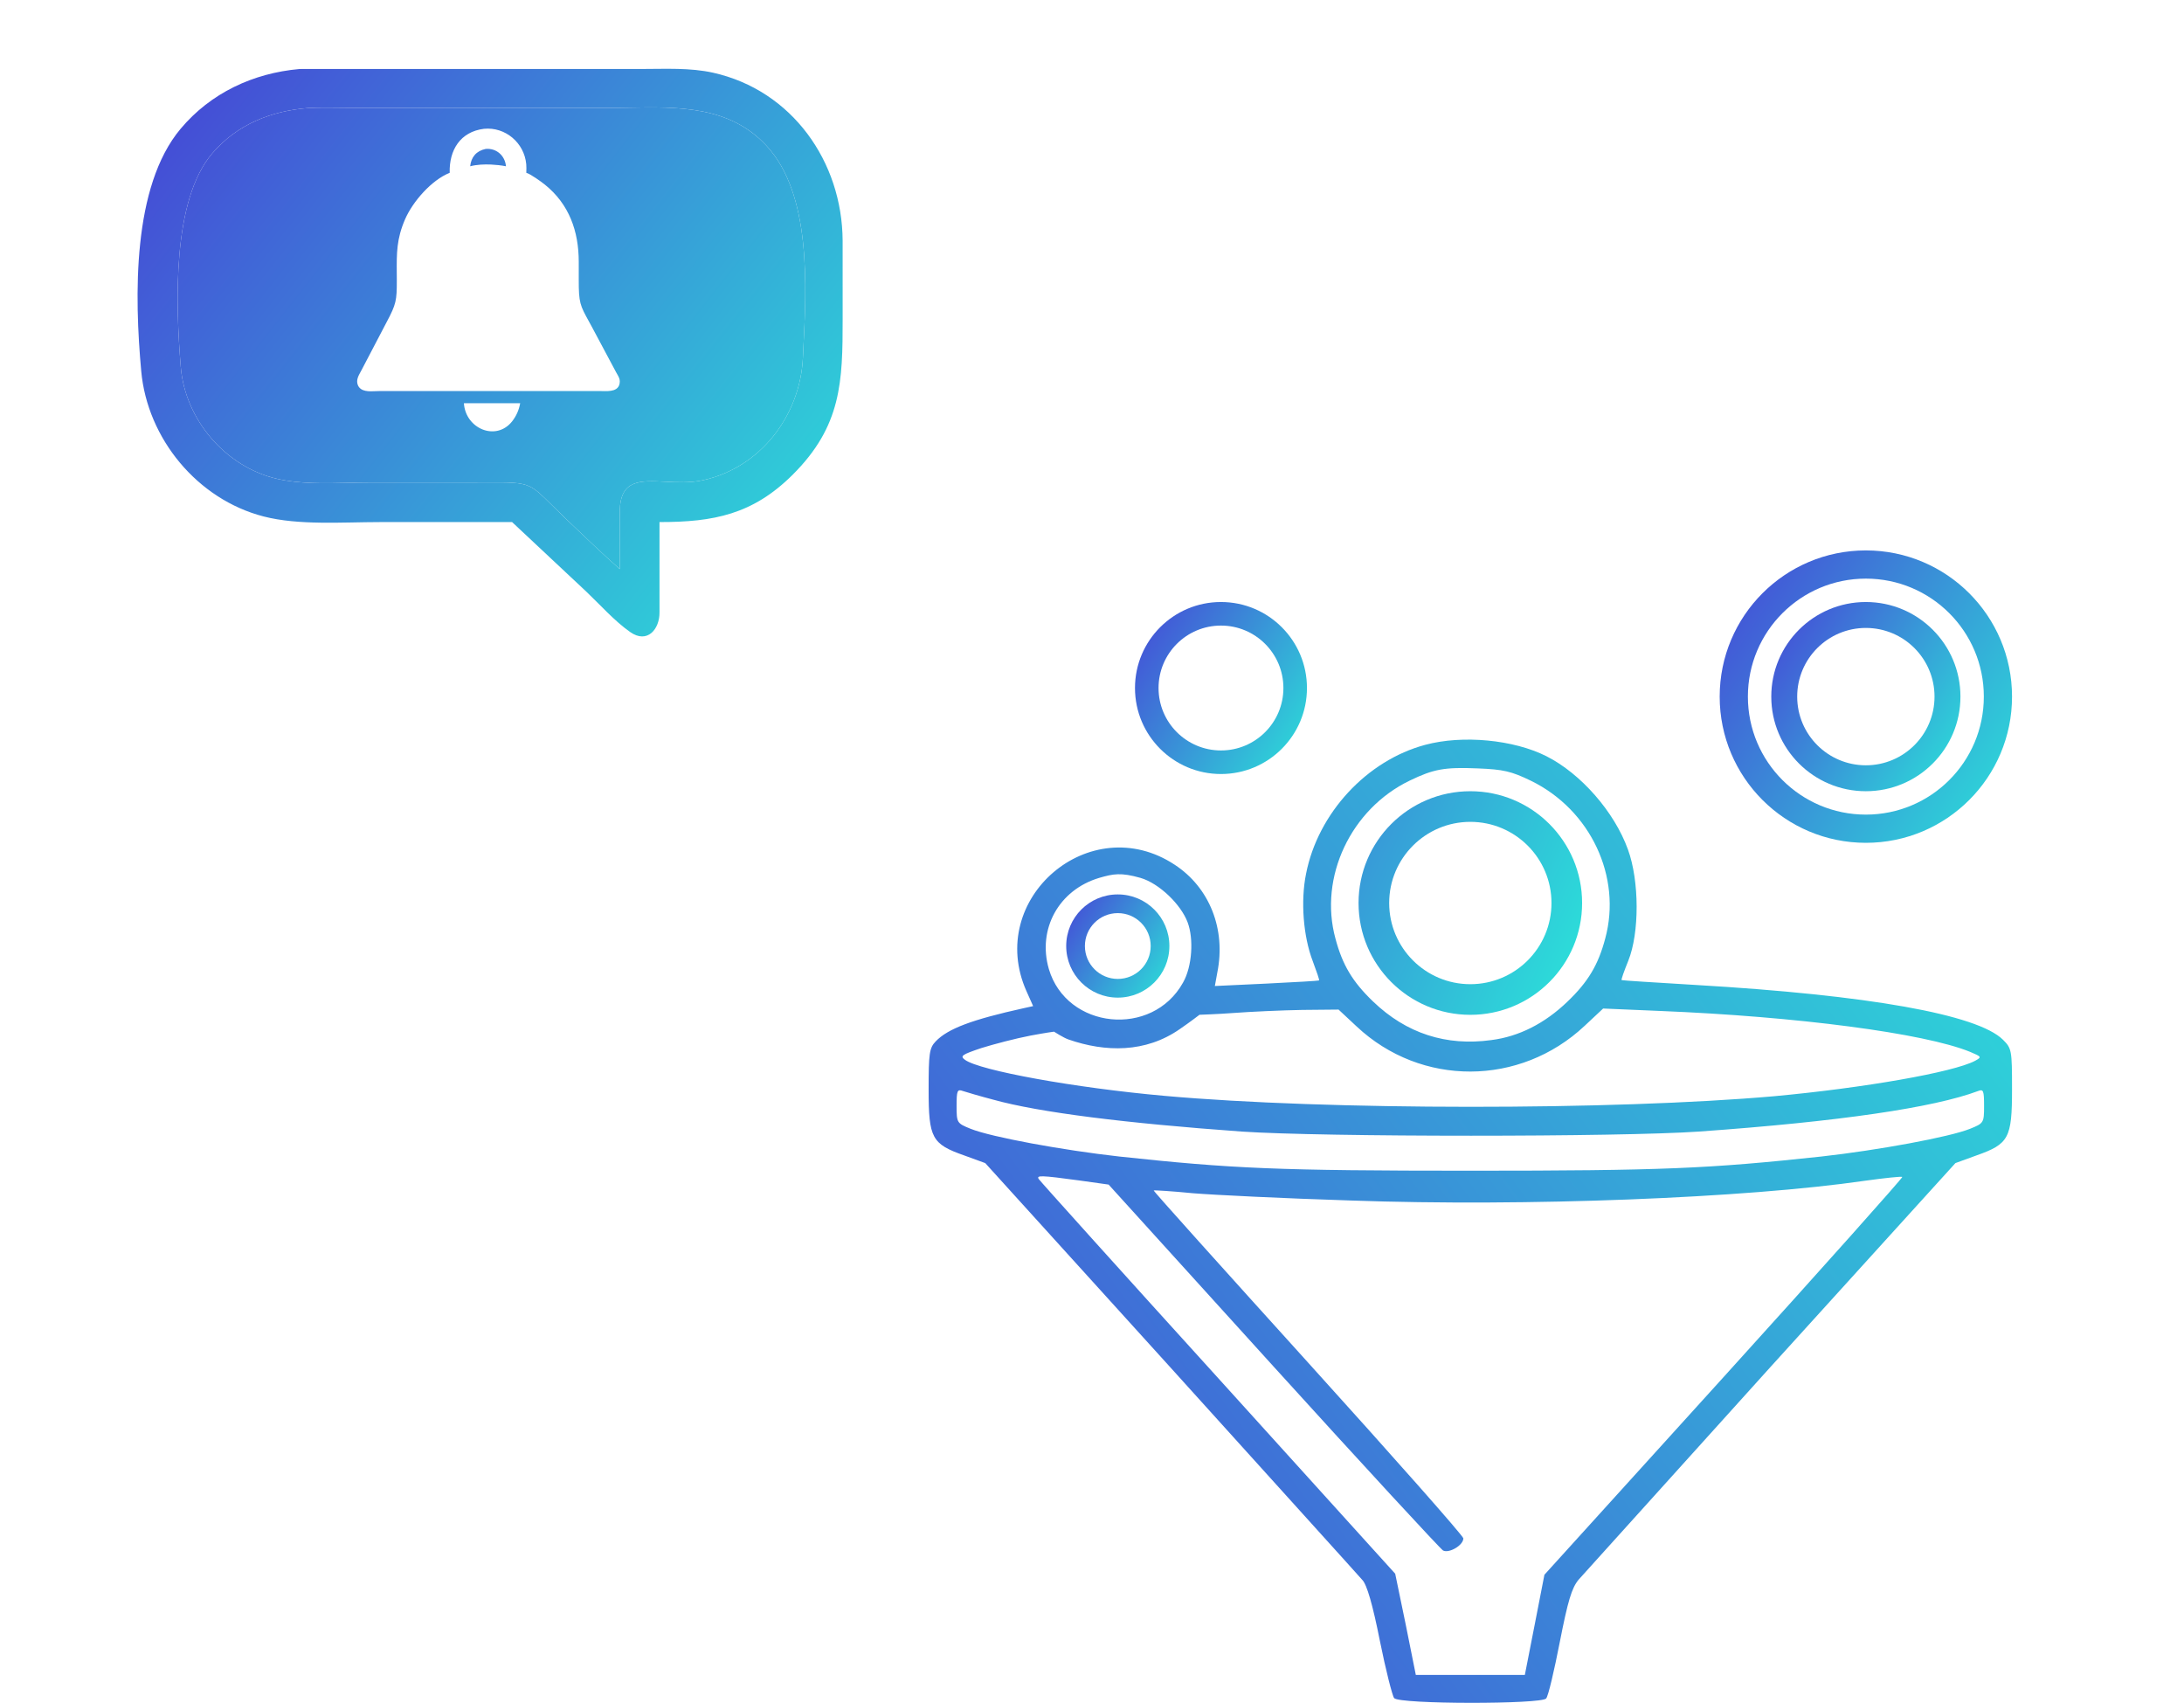
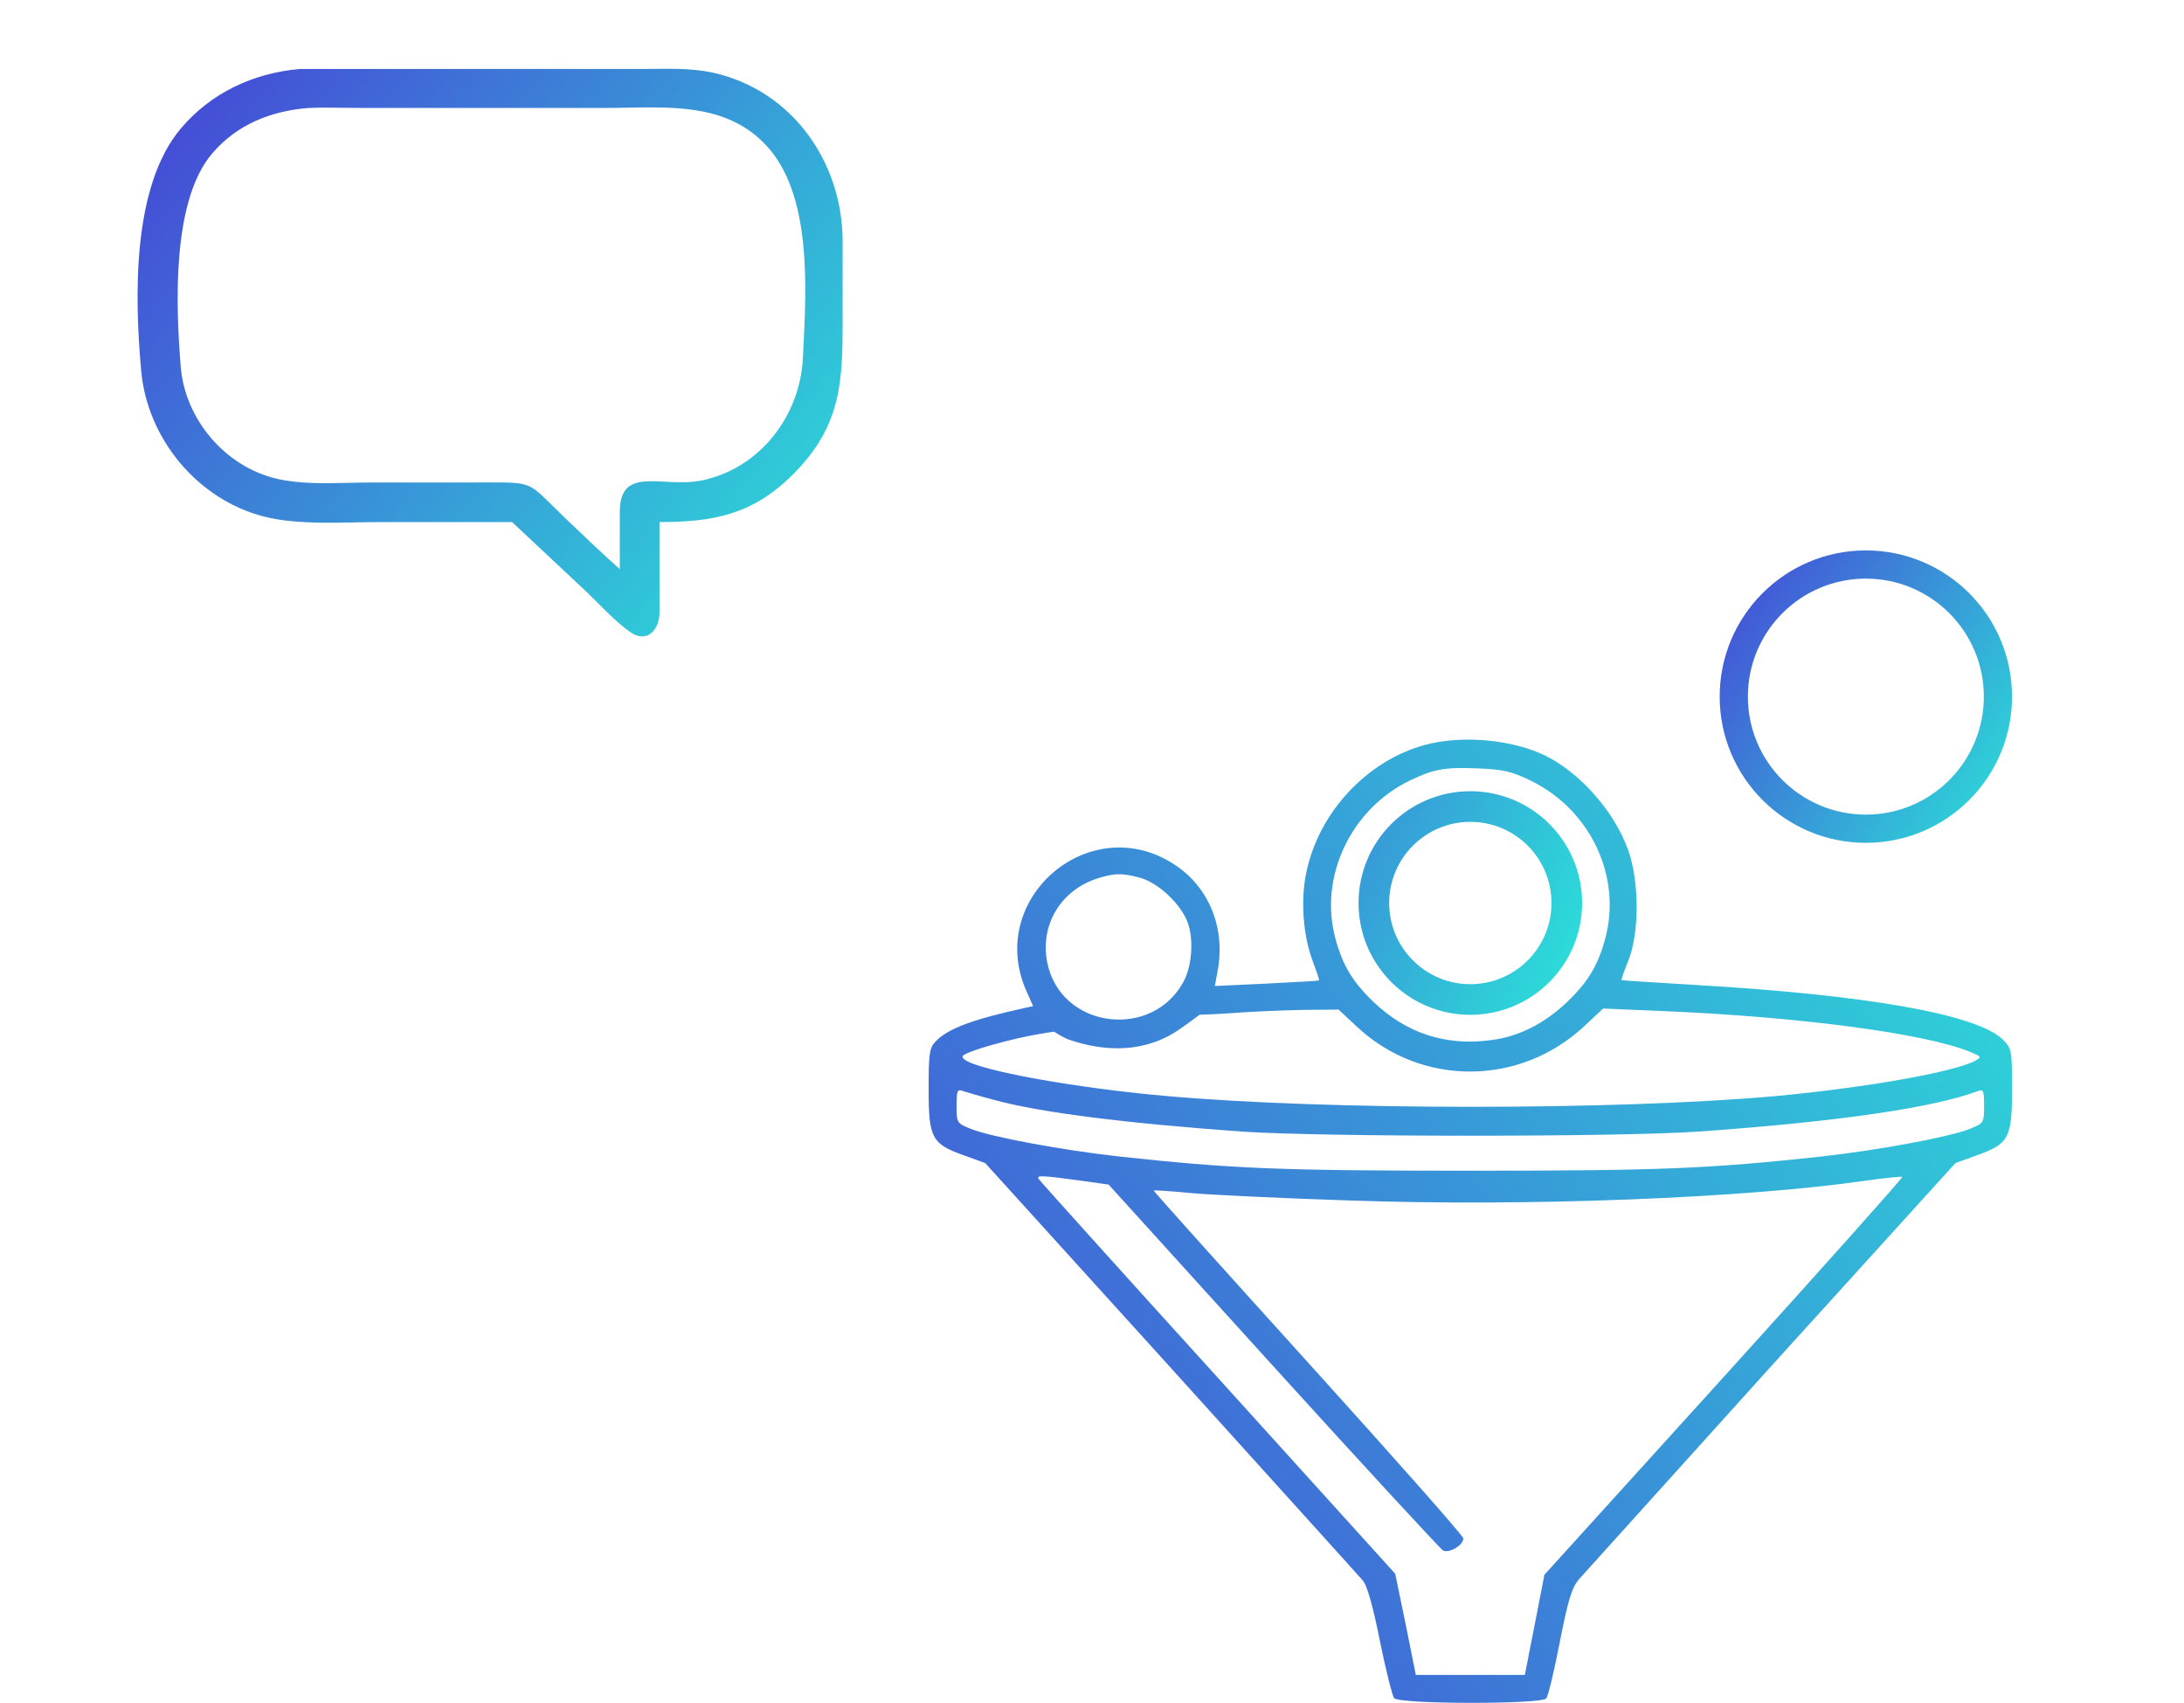
<svg xmlns="http://www.w3.org/2000/svg" width="127" height="99" viewBox="0 0 127 99" fill="none">
  <path d="M82.878 43.303C79.484 44.209 76.639 47.272 75.948 50.797C75.623 52.389 75.786 54.444 76.335 55.874C76.558 56.479 76.741 56.982 76.7 57.002C76.68 57.023 75.298 57.103 73.652 57.184L70.644 57.325L70.787 56.539C71.294 54.021 70.339 51.603 68.307 50.273C63.389 47.03 57.292 52.248 59.69 57.627L60.077 58.493L59.528 58.614C56.52 59.279 55.118 59.803 54.407 60.548C54.041 60.931 54 61.253 54 63.349C54 66.169 54.183 66.511 56.073 67.176L57.292 67.62L68.084 79.526C73.997 86.074 79.017 91.614 79.22 91.856C79.484 92.118 79.83 93.326 80.237 95.381C80.582 97.094 80.968 98.605 81.07 98.725C81.374 99.088 89.626 99.088 89.91 98.746C90.032 98.605 90.377 97.134 90.703 95.462C91.17 93.085 91.394 92.319 91.8 91.835C92.085 91.513 97.124 85.933 102.998 79.425L113.708 67.62L114.927 67.176C116.817 66.511 117 66.169 117 63.328C117 61.052 116.98 60.951 116.472 60.447C114.988 58.977 108.627 57.849 98.608 57.264C96.271 57.123 94.32 57.002 94.3 56.982C94.259 56.962 94.442 56.458 94.686 55.854C95.336 54.242 95.336 51.22 94.665 49.387C93.873 47.191 91.922 44.975 89.93 43.968C88.02 43.001 85.053 42.719 82.878 43.303ZM89.036 45.398C92.491 47.09 94.32 50.979 93.344 54.565C92.938 56.096 92.349 57.083 91.15 58.231C89.829 59.501 88.325 60.266 86.719 60.468C84.098 60.83 81.781 60.085 79.85 58.231C78.651 57.083 78.062 56.096 77.656 54.565C76.68 50.999 78.55 47.03 81.984 45.378C83.366 44.713 83.996 44.592 85.927 44.673C87.41 44.733 87.878 44.834 89.036 45.398ZM66.321 51.039C67.418 51.361 68.673 52.59 69.059 53.618C69.425 54.585 69.323 56.197 68.795 57.123C67.007 60.347 62.027 59.843 60.991 56.338C60.32 54.021 61.56 51.744 63.917 51.039C64.751 50.797 65.183 50.717 66.321 51.039ZM78.895 59.682C82.635 63.187 88.386 63.167 92.145 59.642L93.223 58.634L96.535 58.775C104.481 59.098 111.899 60.065 114.561 61.153C115.232 61.435 115.252 61.455 114.846 61.676C113.586 62.341 108.404 63.248 103.181 63.731C93.812 64.557 77.147 64.557 67.718 63.711C62.515 63.248 56.967 62.24 56.114 61.616C55.809 61.394 55.931 61.314 57.069 60.931C57.78 60.709 59.081 60.367 59.934 60.206C60.809 60.041 61.291 59.979 61.291 59.979C61.291 59.979 61.84 60.332 62.129 60.432C64.278 61.18 66.615 61.218 68.607 59.828C69.223 59.406 69.75 58.997 69.75 58.997C69.75 58.997 70.859 58.959 71.681 58.896C72.737 58.816 74.567 58.735 75.725 58.715L77.838 58.695L78.895 59.682ZM57.76 63.933C60.442 64.678 65.482 65.303 72.189 65.786C76.924 66.109 94.178 66.109 98.811 65.786C106.981 65.202 112.448 64.396 115.029 63.429C115.334 63.308 115.374 63.409 115.374 64.295C115.374 65.282 115.354 65.303 114.561 65.625C113.362 66.109 109.176 66.874 105.924 67.237C99.36 67.942 96.718 68.063 85.5 68.063C74.282 68.063 71.64 67.942 65.076 67.237C61.824 66.874 57.638 66.109 56.439 65.625C55.646 65.303 55.626 65.282 55.626 64.295C55.626 63.409 55.666 63.308 55.992 63.429C56.175 63.489 56.987 63.731 57.76 63.933ZM62.739 68.627L64.466 68.869L74.038 79.425C79.302 85.227 83.752 90.042 83.915 90.143C84.26 90.324 85.094 89.841 85.094 89.438C85.094 89.297 81.029 84.704 76.07 79.224C71.112 73.744 67.067 69.251 67.088 69.211C67.128 69.191 68.144 69.251 69.364 69.372C70.583 69.473 74.709 69.674 78.55 69.795C88.772 70.158 101.514 69.654 108.444 68.647C109.603 68.486 110.578 68.385 110.619 68.425C110.659 68.466 106.005 73.683 100.254 80.03L89.808 91.553L89.239 94.475L88.67 97.376H85.5H82.33L81.74 94.434L81.131 91.493L70.827 80.11C65.157 73.865 60.463 68.647 60.402 68.546C60.259 68.325 60.523 68.325 62.739 68.627Z" fill="url(#paint0_linear_619_1695)" />
  <path d="M117 40.5C117 45.194 113.194 49 108.5 49C103.806 49 100 45.194 100 40.5C100 35.806 103.806 32 108.5 32C113.194 32 117 35.806 117 40.5ZM101.64 40.5C101.64 44.289 104.711 47.36 108.5 47.36C112.289 47.36 115.36 44.289 115.36 40.5C115.36 36.711 112.289 33.64 108.5 33.64C104.711 33.64 101.64 36.711 101.64 40.5Z" fill="url(#paint1_linear_619_1695)" />
  <path d="M92 52.5C92 56.09 89.09 59 85.5 59C81.91 59 79 56.09 79 52.5C79 48.91 81.91 46 85.5 46C89.09 46 92 48.91 92 52.5ZM80.781 52.5C80.781 55.106 82.894 57.219 85.5 57.219C88.106 57.219 90.219 55.106 90.219 52.5C90.219 49.894 88.106 47.781 85.5 47.781C82.894 47.781 80.781 49.894 80.781 52.5Z" fill="url(#paint2_linear_619_1695)" />
-   <path d="M76 40C76 42.761 73.761 45 71 45C68.239 45 66 42.761 66 40C66 37.239 68.239 35 71 35C73.761 35 76 37.239 76 40ZM67.37 40C67.37 42.005 68.995 43.63 71 43.63C73.005 43.63 74.63 42.005 74.63 40C74.63 37.995 73.005 36.37 71 36.37C68.995 36.37 67.37 37.995 67.37 40Z" fill="url(#paint3_linear_619_1695)" />
-   <path d="M68 55C68 56.657 66.657 58 65 58C63.343 58 62 56.657 62 55C62 53.343 63.343 52 65 52C66.657 52 68 53.343 68 55ZM63.087 55C63.087 56.057 63.943 56.913 65 56.913C66.057 56.913 66.913 56.057 66.913 55C66.913 53.943 66.057 53.087 65 53.087C63.943 53.087 63.087 53.943 63.087 55Z" fill="url(#paint4_linear_619_1695)" />
-   <path d="M114 40.5C114 43.538 111.538 46 108.5 46C105.462 46 103 43.538 103 40.5C103 37.462 105.462 35 108.5 35C111.538 35 114 37.462 114 40.5ZM104.507 40.5C104.507 42.705 106.295 44.493 108.5 44.493C110.705 44.493 112.493 42.705 112.493 40.5C112.493 38.295 110.705 36.507 108.5 36.507C106.295 36.507 104.507 38.295 104.507 40.5Z" fill="url(#paint5_linear_619_1695)" />
  <path d="M29.778 30.352L22.066 30.353C19.945 30.354 17.375 30.553 15.329 30.026C11.477 29.032 8.57 25.497 8.213 21.582C7.817 17.233 7.682 10.848 10.502 7.488C12.251 5.404 14.723 4.249 17.421 4.012L17.57 4.011L37.329 4.01C38.701 4.01 40.123 3.928 41.469 4.228C46.06 5.252 48.979 9.406 48.999 13.996L49 18.537C49.002 22.179 48.943 24.768 46.087 27.607C43.771 29.909 41.497 30.354 38.35 30.352V35.592C38.364 36.572 37.647 37.451 36.643 36.744C35.72 36.095 34.898 35.159 34.078 34.381L29.778 30.352ZM17.944 6.278C15.771 6.445 13.794 7.228 12.352 8.906C9.995 11.649 10.212 17.674 10.511 21.328C10.761 24.385 13.105 27.149 16.119 27.839C17.418 28.136 18.86 28.103 20.244 28.072C20.654 28.063 21.059 28.053 21.454 28.053L28.056 28.05C28.108 28.05 28.159 28.049 28.209 28.049C29.65 28.041 30.275 28.038 30.787 28.276C31.178 28.459 31.504 28.782 32.079 29.352C32.302 29.574 32.563 29.832 32.879 30.134C32.995 30.244 33.11 30.355 33.225 30.465C34.153 31.351 35.081 32.237 36.041 33.087V29.703C36.071 27.872 37.233 27.932 38.686 28.006C39.373 28.042 40.125 28.08 40.853 27.924C44.208 27.204 46.518 24.179 46.688 20.826C46.694 20.7 46.7 20.571 46.707 20.441C46.907 16.564 47.178 11.29 44.572 8.472C42.425 6.149 39.409 6.206 36.492 6.261C36.05 6.269 35.61 6.277 35.175 6.277L21.137 6.277C20.788 6.277 20.438 6.272 20.086 6.267C19.37 6.257 18.652 6.247 17.944 6.278Z" fill="url(#paint6_linear_619_1695)" />
-   <path fill-rule="evenodd" clip-rule="evenodd" d="M17.944 6.278C15.771 6.445 13.794 7.228 12.352 8.906C9.995 11.649 10.212 17.674 10.511 21.328C10.761 24.385 13.105 27.149 16.119 27.839C17.418 28.136 18.86 28.103 20.244 28.072C20.654 28.063 21.059 28.053 21.454 28.053L28.056 28.05L28.209 28.049C29.65 28.041 30.275 28.038 30.787 28.276C31.178 28.459 31.504 28.782 32.079 29.352C32.302 29.574 32.563 29.832 32.879 30.134L33.225 30.465C34.153 31.351 35.081 32.237 36.041 33.087V29.703C36.071 27.872 37.233 27.932 38.686 28.006C39.373 28.042 40.125 28.08 40.853 27.924C44.208 27.204 46.518 24.179 46.688 20.826L46.707 20.441C46.907 16.564 47.178 11.29 44.572 8.472C42.425 6.149 39.409 6.206 36.492 6.261C36.05 6.269 35.61 6.277 35.175 6.277L21.137 6.277C20.788 6.277 20.438 6.272 20.086 6.267C19.37 6.257 18.652 6.247 17.944 6.278ZM26.15 10.047C26.112 8.722 26.768 7.659 28.144 7.488C29.387 7.368 30.485 8.302 30.601 9.542C30.615 9.691 30.61 9.84 30.606 9.989L30.605 10.047C30.845 10.111 31.472 10.563 31.68 10.73C33.104 11.873 33.653 13.453 33.654 15.217L33.654 16.273C33.653 17.608 33.727 17.744 34.258 18.711C34.303 18.792 34.35 18.88 34.402 18.974L35.825 21.639C35.841 21.67 35.859 21.701 35.878 21.733C35.955 21.866 36.04 22.013 36.041 22.16C36.045 22.764 35.45 22.748 35.014 22.737C34.958 22.736 34.905 22.734 34.856 22.734L28.729 22.734L22.103 22.734C22.033 22.734 21.955 22.737 21.873 22.741C21.471 22.761 20.971 22.786 20.809 22.387C20.697 22.11 20.838 21.854 20.97 21.615C20.986 21.586 21.002 21.558 21.017 21.529L22.493 18.708C23.038 17.683 23.075 17.463 23.075 16.316C23.074 16.156 23.073 16.003 23.072 15.854C23.064 14.731 23.057 13.896 23.555 12.748C23.998 11.727 25.09 10.468 26.15 10.047ZM27.341 9.667C27.397 9.129 27.7 8.772 28.239 8.659L28.248 8.658C28.867 8.605 29.368 9.048 29.422 9.667C29.134 9.609 28.846 9.582 28.553 9.566C28.16 9.549 27.722 9.566 27.341 9.667ZM26.976 23.441C27.07 24.925 28.843 25.674 29.778 24.5C30.016 24.194 30.174 23.854 30.249 23.441H26.976Z" fill="url(#paint7_linear_619_1695)" />
  <defs>
    <linearGradient id="paint0_linear_619_1695" x1="43.122" y1="88.529" x2="114.85" y2="35.844" gradientUnits="userSpaceOnUse">
      <stop stop-color="#4740D6" />
      <stop offset="1" stop-color="#2AE8D9" />
    </linearGradient>
    <linearGradient id="paint1_linear_619_1695" x1="97.065" y1="35.179" x2="117.956" y2="48.819" gradientUnits="userSpaceOnUse">
      <stop stop-color="#4740D6" />
      <stop offset="1" stop-color="#2AE8D9" />
    </linearGradient>
    <linearGradient id="paint2_linear_619_1695" x1="61.5" y1="45" x2="92.746" y2="58.794" gradientUnits="userSpaceOnUse">
      <stop stop-color="#4740D6" />
      <stop offset="1" stop-color="#2AE8D9" />
    </linearGradient>
    <linearGradient id="paint3_linear_619_1695" x1="64.273" y1="36.87" x2="76.563" y2="44.894" gradientUnits="userSpaceOnUse">
      <stop stop-color="#4740D6" />
      <stop offset="1" stop-color="#2AE8D9" />
    </linearGradient>
    <linearGradient id="paint4_linear_619_1695" x1="60.964" y1="53.122" x2="68.338" y2="57.936" gradientUnits="userSpaceOnUse">
      <stop stop-color="#4740D6" />
      <stop offset="1" stop-color="#2AE8D9" />
    </linearGradient>
    <linearGradient id="paint5_linear_619_1695" x1="101.101" y1="37.057" x2="114.619" y2="45.883" gradientUnits="userSpaceOnUse">
      <stop stop-color="#4740D6" />
      <stop offset="1" stop-color="#2AE8D9" />
    </linearGradient>
    <linearGradient id="paint6_linear_619_1695" x1="2.357" y1="10.17" x2="45.411" y2="44.052" gradientUnits="userSpaceOnUse">
      <stop stop-color="#4740D6" />
      <stop offset="1" stop-color="#2AE8D9" />
    </linearGradient>
    <linearGradient id="paint7_linear_619_1695" x1="2.357" y1="10.17" x2="45.411" y2="44.052" gradientUnits="userSpaceOnUse">
      <stop stop-color="#4740D6" />
      <stop offset="1" stop-color="#2AE8D9" />
    </linearGradient>
  </defs>
</svg>